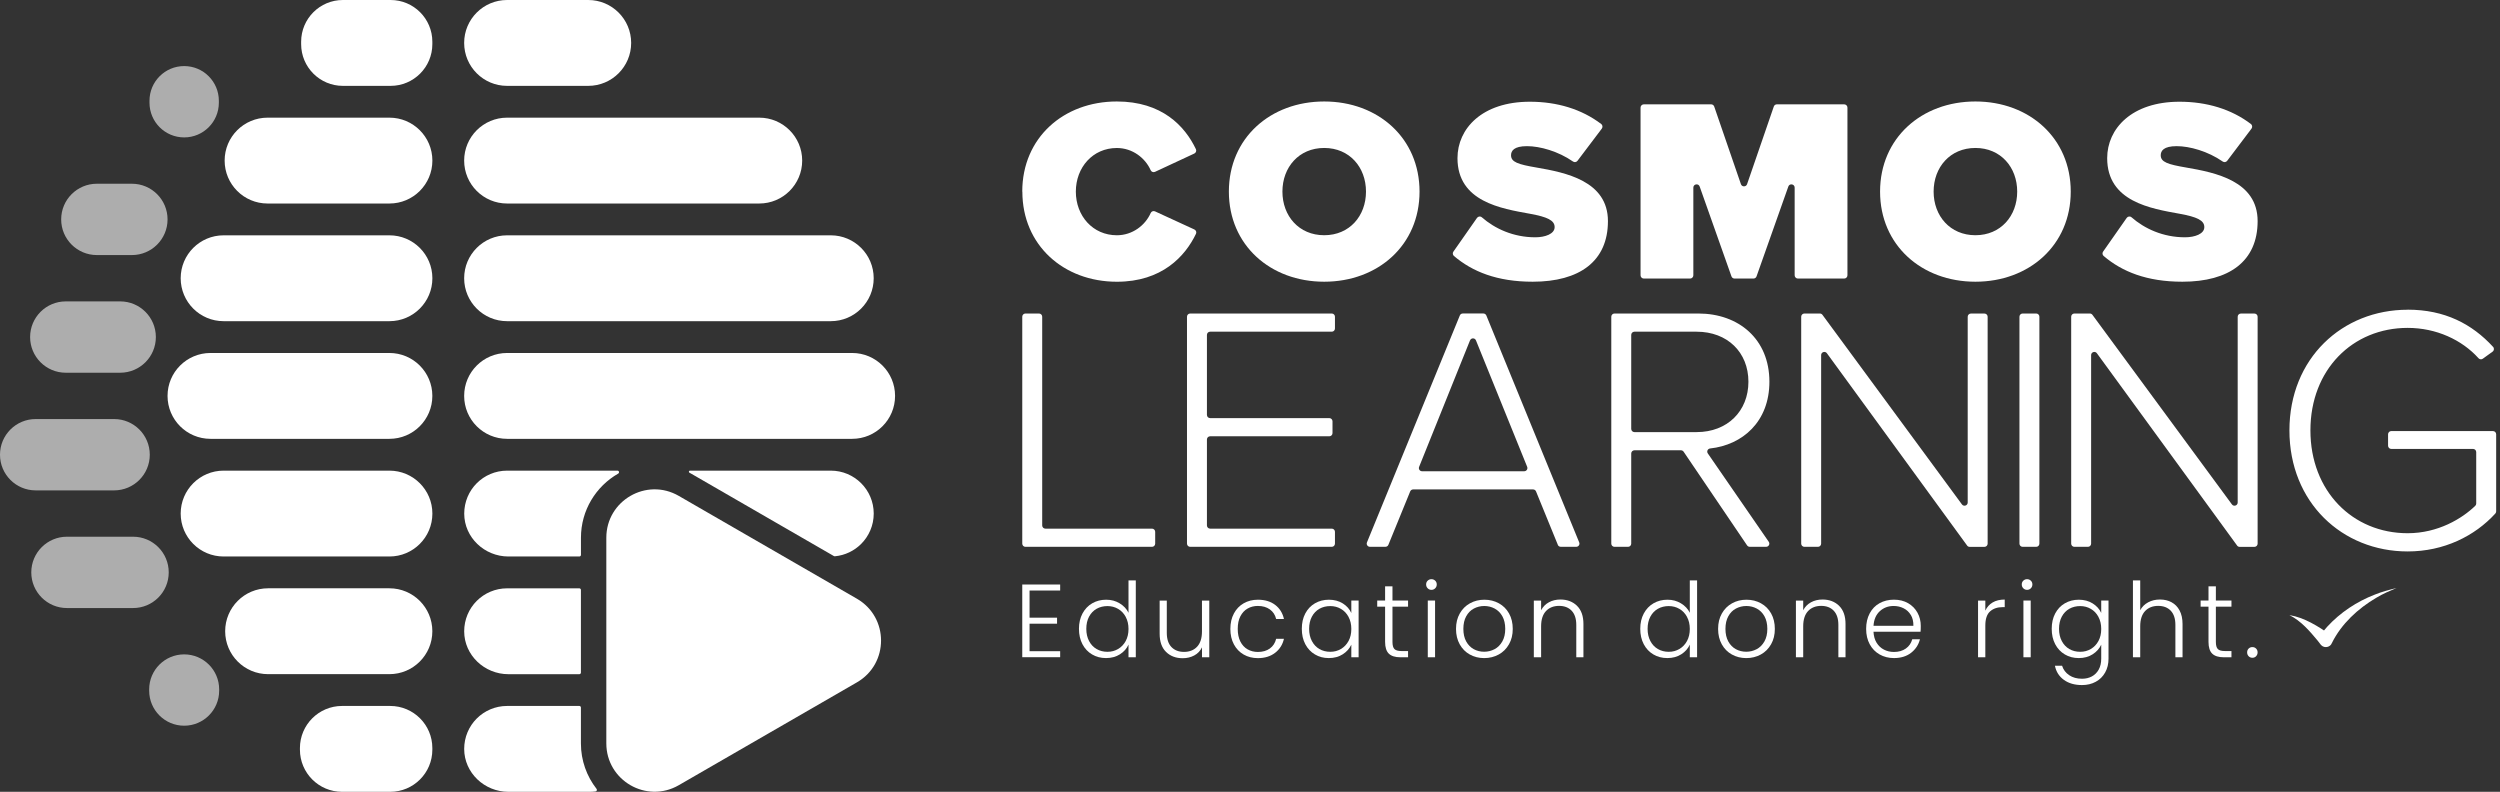
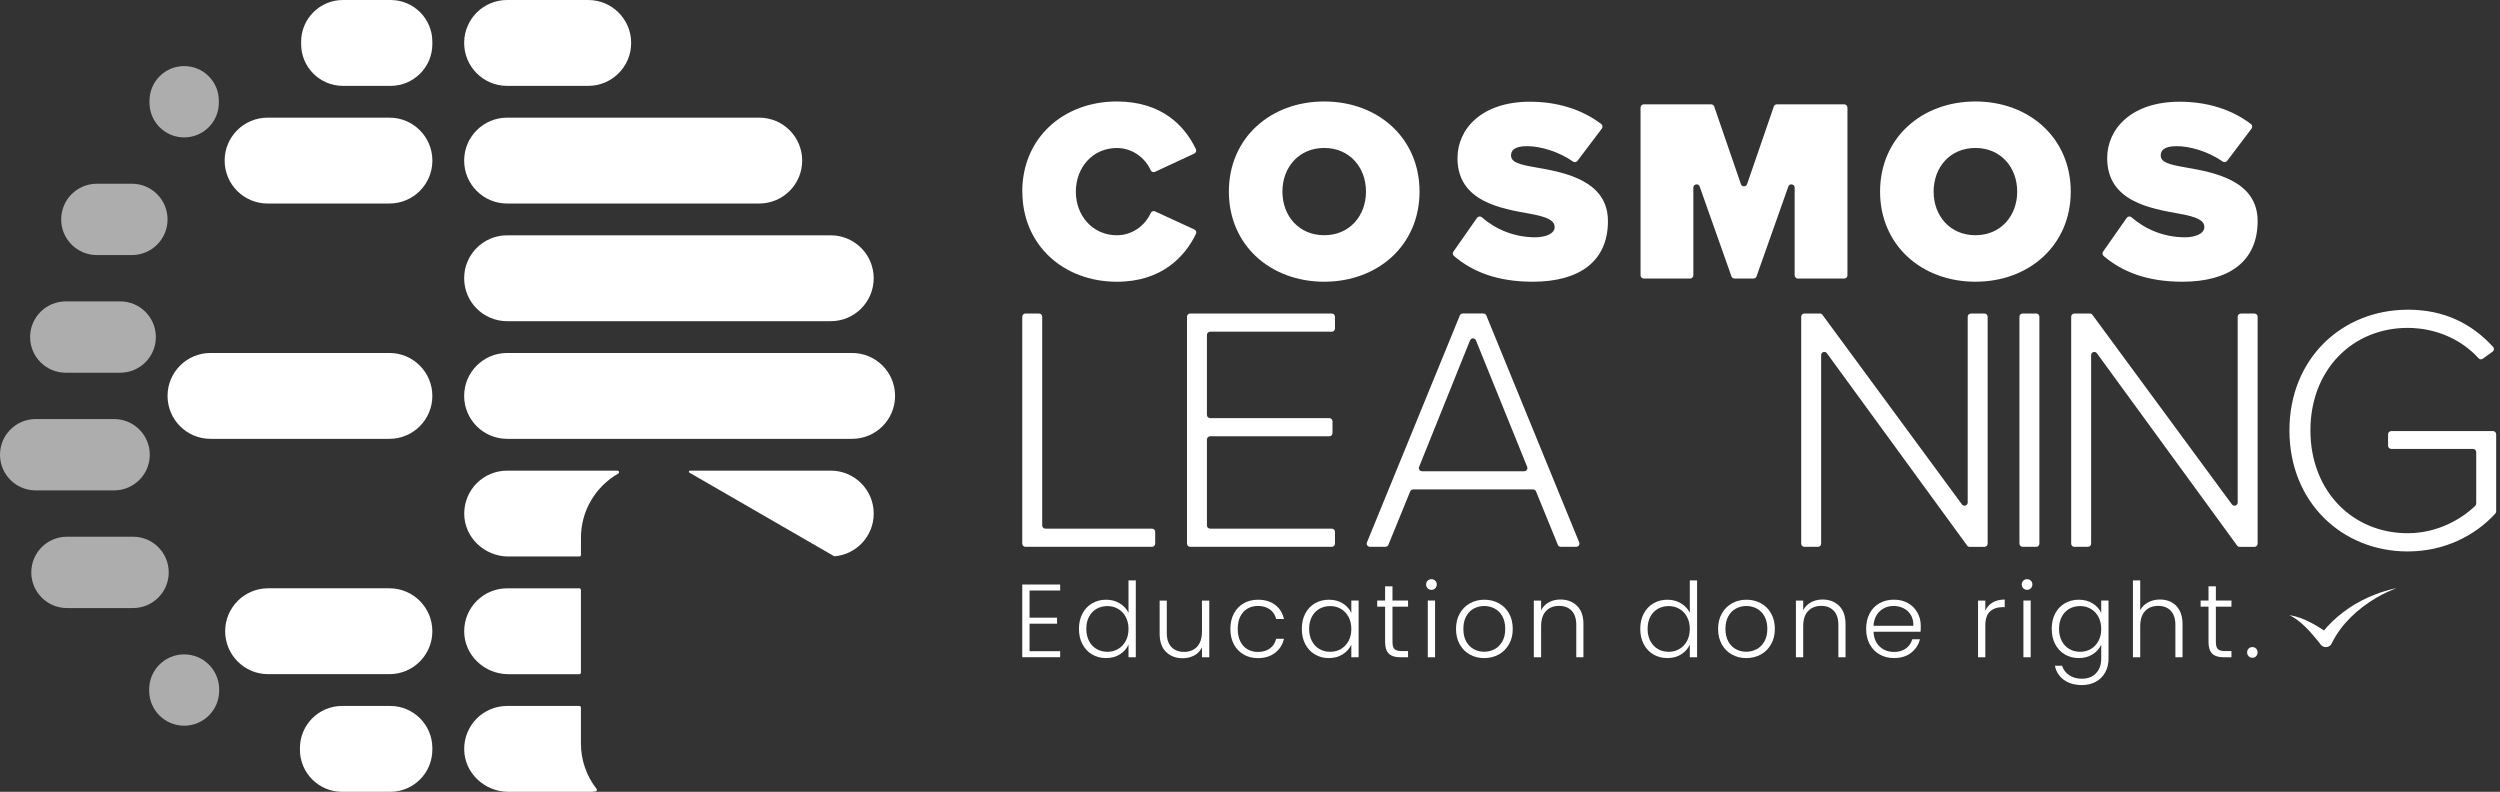
<svg xmlns="http://www.w3.org/2000/svg" width="281" height="89" viewBox="0 0 281 89" fill="none">
  <rect x="0" y="0" width="281" height="89" fill="#333333" stroke="none" />
  <path d="M67.054 88.671C67.136 88.778 67.079 88.939 66.946 88.957C66.732 88.986 66.514 89 66.292 89H57.142C54.458 89 52.181 86.87 52.174 84.185C52.174 82.849 52.71 81.637 53.586 80.761C54.458 79.889 55.666 79.349 56.999 79.349H65.116C65.213 79.349 65.295 79.428 65.295 79.528V83.564C65.295 85.486 65.953 87.263 67.054 88.671Z" fill="white" />
  <path d="M65.295 66.303V75.6C65.295 75.696 65.216 75.779 65.116 75.779H57.142C54.458 75.779 52.181 73.648 52.174 70.964C52.174 69.627 52.71 68.416 53.586 67.54C54.458 66.668 55.666 66.128 56.999 66.128H65.116C65.213 66.128 65.295 66.207 65.295 66.307V66.303Z" fill="white" />
  <path d="M56.999 52.9H69.402C69.585 52.9 69.645 53.139 69.488 53.232C66.986 54.662 65.299 57.353 65.299 60.438V62.371C65.299 62.468 65.22 62.55 65.12 62.55H57.146C54.462 62.55 52.185 60.42 52.178 57.736C52.178 56.399 52.714 55.187 53.59 54.311C54.462 53.439 55.67 52.9 57.003 52.9H56.999Z" fill="white" />
  <path d="M98.207 57.725C98.207 59.058 97.667 60.263 96.792 61.138C96.023 61.907 94.997 62.414 93.854 62.525C93.807 62.529 93.761 62.518 93.721 62.497L87.738 59.044L77.726 53.261C77.666 53.225 77.591 53.182 77.508 53.139C77.462 53.121 77.43 53.075 77.43 53.025C77.43 52.957 77.487 52.9 77.555 52.9H93.382C96.045 52.9 98.207 55.059 98.207 57.725Z" fill="white" />
  <path d="M95.781 39.675H56.996C54.331 39.675 52.171 41.835 52.171 44.5C52.171 47.165 54.331 49.325 56.996 49.325H95.781C98.446 49.325 100.606 47.165 100.606 44.5C100.606 41.835 98.446 39.675 95.781 39.675Z" fill="white" />
  <path d="M93.379 26.45H56.996C54.331 26.45 52.171 28.61 52.171 31.275C52.171 33.94 54.331 36.1 56.996 36.1H93.379C96.044 36.1 98.204 33.94 98.204 31.275C98.204 28.61 96.044 26.45 93.379 26.45Z" fill="white" />
  <path d="M85.34 13.225H56.996C54.331 13.225 52.171 15.385 52.171 18.05C52.171 20.715 54.331 22.875 56.996 22.875H85.34C88.005 22.875 90.166 20.715 90.166 18.05C90.166 15.385 88.005 13.225 85.34 13.225Z" fill="white" />
  <path d="M66.118 0H56.996C54.331 0 52.171 2.16 52.171 4.825C52.171 7.49 54.331 9.651 56.996 9.651H66.118C68.783 9.651 70.943 7.49 70.943 4.825C70.943 2.16 68.783 0 66.118 0Z" fill="white" />
  <path d="M38.448 89H43.86C46.475 89 48.596 86.88 48.596 84.264V84.085C48.596 81.47 46.475 79.349 43.86 79.349H38.448C35.833 79.349 33.712 81.47 33.712 84.085V84.264C33.712 86.88 35.833 89 38.448 89Z" fill="white" />
  <path d="M30.134 75.775H43.77C46.435 75.775 48.596 73.615 48.596 70.95C48.596 68.285 46.435 66.124 43.77 66.124H30.134C27.47 66.124 25.309 68.285 25.309 70.95C25.309 73.615 27.47 75.775 30.134 75.775Z" fill="white" />
-   <path d="M25.134 62.55H43.774C46.439 62.55 48.6 60.39 48.6 57.725C48.6 55.06 46.439 52.9 43.774 52.9H25.134C22.469 52.9 20.309 55.06 20.309 57.725C20.309 60.39 22.469 62.55 25.134 62.55Z" fill="white" />
  <path d="M23.658 49.325H43.77C46.435 49.325 48.596 47.165 48.596 44.5C48.596 41.835 46.435 39.675 43.77 39.675H23.658C20.993 39.675 18.832 41.835 18.832 44.5C18.832 47.165 20.993 49.325 23.658 49.325Z" fill="white" />
-   <path d="M25.134 36.1H43.774C46.439 36.1 48.6 33.94 48.6 31.275C48.6 28.61 46.439 26.45 43.774 26.45L25.134 26.45C22.469 26.45 20.309 28.61 20.309 31.275C20.309 33.94 22.469 36.1 25.134 36.1Z" fill="white" />
  <path d="M30.074 22.875L43.774 22.875C46.439 22.875 48.6 20.715 48.6 18.05C48.6 15.385 46.439 13.225 43.774 13.225L30.074 13.225C27.409 13.225 25.249 15.385 25.249 18.05C25.249 20.715 27.409 22.875 30.074 22.875Z" fill="white" />
  <path d="M38.541 9.651L43.903 9.651C46.495 9.651 48.596 7.549 48.596 4.958V4.693C48.596 2.101 46.495 3.24249e-05 43.903 3.24249e-05L38.541 3.24249e-05C35.949 3.24249e-05 33.848 2.101 33.848 4.693V4.958C33.848 7.549 35.949 9.651 38.541 9.651Z" fill="white" />
  <path opacity="0.6" d="M16.767 77.634C16.767 79.807 18.528 81.569 20.7 81.569C22.873 81.569 24.634 79.807 24.634 77.634V77.487C24.634 75.314 22.873 73.552 20.7 73.552C18.528 73.552 16.767 75.314 16.767 77.487V77.634Z" fill="white" />
  <path opacity="0.6" d="M7.524 68.344H14.958C17.171 68.344 18.965 66.55 18.965 64.337V64.334C18.965 62.121 17.171 60.327 14.958 60.327H7.524C5.311 60.327 3.517 62.121 3.517 64.334V64.337C3.517 66.55 5.311 68.344 7.524 68.344Z" fill="white" />
  <path opacity="0.6" d="M4.007 55.119H12.828C15.041 55.119 16.835 53.325 16.835 51.112V51.109C16.835 48.896 15.041 47.102 12.828 47.102H4.007C1.794 47.102 2.09808e-05 48.896 2.09808e-05 51.109V51.112C2.09808e-05 53.325 1.794 55.119 4.007 55.119Z" fill="white" />
  <path opacity="0.6" d="M7.392 41.894H13.511C15.724 41.894 17.518 40.1 17.518 37.888V37.884C17.518 35.671 15.724 33.877 13.511 33.877H7.392C5.179 33.877 3.385 35.671 3.385 37.884V37.888C3.385 40.1 5.179 41.894 7.392 41.894Z" fill="white" />
  <path opacity="0.6" d="M10.884 28.669H14.826C17.039 28.669 18.833 26.875 18.833 24.663V24.659C18.833 22.446 17.039 20.652 14.826 20.652H10.884C8.671 20.652 6.877 22.446 6.877 24.659V24.663C6.877 26.875 8.671 28.669 10.884 28.669Z" fill="white" />
  <path opacity="0.6" d="M16.803 11.545C16.803 13.699 18.548 15.445 20.701 15.445C22.854 15.445 24.599 13.699 24.599 11.545V11.327C24.599 9.173 22.854 7.427 20.701 7.427C18.548 7.427 16.803 9.173 16.803 11.327V11.545Z" fill="white" />
-   <path d="M68.151 72.001V60.438C68.151 56.259 72.676 53.647 76.294 55.738L86.305 61.517L96.317 67.297C99.934 69.388 99.934 74.61 96.317 76.697L86.305 82.477L76.294 88.257C72.676 90.347 68.151 87.735 68.151 83.556V71.993V72.001Z" fill="white" />
  <path d="M115.721 66.382V69.427H118.813V70.103H115.721V73.195H119.163V73.87H114.902V65.699H119.163V66.375H115.721V66.382Z" fill="white" />
  <path d="M121.672 68.956C121.937 68.462 122.301 68.08 122.762 67.812C123.223 67.544 123.749 67.408 124.331 67.408C124.914 67.408 125.397 67.544 125.85 67.815C126.301 68.087 126.633 68.441 126.844 68.877V65.235H127.663V73.874H126.844V72.451C126.651 72.894 126.329 73.259 125.886 73.541C125.443 73.824 124.921 73.967 124.321 73.967C123.72 73.967 123.213 73.831 122.752 73.559C122.287 73.287 121.926 72.901 121.665 72.405C121.404 71.908 121.275 71.332 121.275 70.678C121.275 70.024 121.408 69.452 121.672 68.956ZM126.53 69.334C126.319 68.945 126.033 68.644 125.672 68.437C125.311 68.226 124.91 68.123 124.474 68.123C124.038 68.123 123.617 68.223 123.259 68.427C122.902 68.63 122.619 68.923 122.412 69.309C122.205 69.695 122.101 70.153 122.101 70.682C122.101 71.211 122.205 71.661 122.412 72.054C122.619 72.448 122.902 72.748 123.259 72.951C123.617 73.159 124.02 73.263 124.474 73.263C124.928 73.263 125.307 73.159 125.672 72.948C126.033 72.737 126.319 72.437 126.53 72.051C126.74 71.661 126.844 71.211 126.844 70.696C126.844 70.181 126.74 69.731 126.53 69.341V69.334Z" fill="white" />
  <path d="M135.923 67.504V73.877H135.105V72.758C134.919 73.155 134.629 73.459 134.24 73.67C133.85 73.881 133.414 73.984 132.932 73.984C132.17 73.984 131.545 73.748 131.066 73.277C130.583 72.805 130.344 72.122 130.344 71.229V67.504H131.148V71.136C131.148 71.829 131.32 72.358 131.666 72.723C132.013 73.087 132.485 73.273 133.085 73.273C133.686 73.273 134.19 73.08 134.554 72.691C134.919 72.301 135.101 71.729 135.101 70.975V67.508H135.92L135.923 67.504Z" fill="white" />
  <path d="M138.69 68.955C138.954 68.462 139.319 68.08 139.787 67.812C140.255 67.543 140.788 67.408 141.385 67.408C142.171 67.408 142.818 67.601 143.329 67.99C143.84 68.38 144.169 68.909 144.316 69.577H143.44C143.329 69.12 143.097 68.759 142.732 68.498C142.371 68.237 141.921 68.108 141.385 68.108C140.956 68.108 140.57 68.205 140.23 68.401C139.887 68.594 139.619 68.888 139.419 69.27C139.219 69.652 139.122 70.128 139.122 70.689C139.122 71.25 139.222 71.725 139.419 72.112C139.615 72.498 139.887 72.794 140.23 72.987C140.573 73.18 140.959 73.28 141.385 73.28C141.921 73.28 142.371 73.152 142.732 72.891C143.093 72.63 143.329 72.265 143.44 71.8H144.316C144.169 72.455 143.837 72.98 143.322 73.377C142.807 73.773 142.164 73.974 141.385 73.974C140.784 73.974 140.252 73.838 139.787 73.57C139.319 73.302 138.954 72.919 138.69 72.426C138.425 71.933 138.293 71.354 138.293 70.692C138.293 70.031 138.425 69.452 138.69 68.959V68.955Z" fill="white" />
  <path d="M146.714 68.955C146.975 68.462 147.336 68.08 147.8 67.812C148.265 67.543 148.787 67.408 149.37 67.408C149.952 67.408 150.499 67.547 150.939 67.829C151.378 68.108 151.696 68.469 151.889 68.902V67.501H152.708V73.874H151.889V72.462C151.686 72.898 151.368 73.259 150.928 73.541C150.488 73.824 149.966 73.967 149.359 73.967C148.751 73.967 148.265 73.831 147.8 73.559C147.336 73.287 146.975 72.901 146.714 72.405C146.453 71.908 146.324 71.332 146.324 70.678C146.324 70.024 146.453 69.452 146.714 68.955ZM151.575 69.334C151.364 68.945 151.078 68.644 150.717 68.437C150.356 68.226 149.956 68.123 149.52 68.123C149.084 68.123 148.662 68.223 148.304 68.426C147.947 68.63 147.665 68.923 147.457 69.309C147.25 69.695 147.146 70.153 147.146 70.682C147.146 71.211 147.25 71.661 147.457 72.054C147.665 72.448 147.947 72.748 148.304 72.951C148.662 73.159 149.066 73.262 149.52 73.262C149.974 73.262 150.352 73.159 150.717 72.948C151.078 72.737 151.364 72.437 151.575 72.051C151.786 71.661 151.889 71.211 151.889 70.696C151.889 70.181 151.786 69.731 151.575 69.341V69.334Z" fill="white" />
  <path d="M156.514 68.194V72.151C156.514 72.54 156.59 72.808 156.736 72.955C156.883 73.102 157.144 73.177 157.519 73.177H158.266V73.877H157.39C156.815 73.877 156.386 73.741 156.107 73.473C155.828 73.205 155.685 72.762 155.685 72.147V68.191H154.799V67.501H155.685V65.903H156.514V67.501H158.266V68.191H156.514V68.194Z" fill="white" />
  <path d="M160.472 66.125C160.354 66.007 160.297 65.864 160.297 65.692C160.297 65.52 160.354 65.378 160.472 65.267C160.59 65.156 160.729 65.099 160.894 65.099C161.058 65.099 161.198 65.156 161.316 65.267C161.434 65.378 161.491 65.52 161.491 65.692C161.491 65.864 161.434 66.007 161.316 66.125C161.198 66.243 161.058 66.3 160.894 66.3C160.729 66.3 160.59 66.243 160.472 66.125ZM161.301 67.501V73.874H160.483V67.501H161.301Z" fill="white" />
  <path d="M165.204 73.566C164.725 73.298 164.346 72.916 164.071 72.422C163.796 71.929 163.656 71.35 163.656 70.689C163.656 70.028 163.796 69.449 164.078 68.955C164.357 68.462 164.739 68.08 165.222 67.812C165.704 67.543 166.244 67.408 166.845 67.408C167.445 67.408 167.985 67.543 168.474 67.812C168.961 68.08 169.343 68.462 169.618 68.955C169.893 69.449 170.033 70.028 170.033 70.689C170.033 71.35 169.893 71.918 169.611 72.415C169.332 72.912 168.946 73.298 168.457 73.566C167.967 73.834 167.42 73.97 166.823 73.97C166.226 73.97 165.686 73.834 165.207 73.566H165.204ZM167.988 72.969C168.346 72.78 168.635 72.49 168.857 72.104C169.078 71.718 169.189 71.246 169.189 70.685C169.189 70.124 169.078 69.652 168.864 69.266C168.65 68.88 168.356 68.594 167.999 68.401C167.642 68.212 167.252 68.115 166.83 68.115C166.408 68.115 166.022 68.212 165.661 68.401C165.3 68.591 165.018 68.88 164.804 69.266C164.589 69.652 164.482 70.124 164.482 70.685C164.482 71.246 164.589 71.718 164.804 72.104C165.018 72.49 165.3 72.776 165.654 72.969C166.008 73.159 166.394 73.255 166.816 73.255C167.238 73.255 167.624 73.159 167.985 72.969H167.988Z" fill="white" />
  <path d="M177.256 68.094C177.739 68.566 177.978 69.248 177.978 70.142V73.877H177.174V70.235C177.174 69.541 176.999 69.013 176.656 68.648C176.309 68.283 175.837 68.101 175.237 68.101C174.636 68.101 174.132 68.294 173.768 68.684C173.403 69.073 173.221 69.645 173.221 70.399V73.877H172.402V67.504H173.221V68.591C173.425 68.201 173.714 67.904 174.097 67.697C174.479 67.49 174.908 67.386 175.39 67.386C176.152 67.386 176.774 67.622 177.26 68.094H177.256Z" fill="white" />
  <path d="M184.762 68.956C185.026 68.462 185.391 68.08 185.852 67.812C186.313 67.544 186.839 67.408 187.421 67.408C188.004 67.408 188.486 67.544 188.94 67.815C189.391 68.087 189.723 68.441 189.934 68.877V65.235H190.753V73.874H189.934V72.451C189.741 72.894 189.419 73.259 188.976 73.541C188.533 73.824 188.011 73.967 187.411 73.967C186.81 73.967 186.303 73.831 185.841 73.559C185.377 73.287 185.016 72.901 184.755 72.405C184.494 71.908 184.365 71.332 184.365 70.678C184.365 70.024 184.497 69.452 184.762 68.956ZM189.619 69.334C189.409 68.945 189.123 68.644 188.762 68.437C188.401 68.226 188 68.123 187.564 68.123C187.128 68.123 186.706 68.223 186.349 68.427C185.992 68.63 185.709 68.923 185.502 69.309C185.295 69.695 185.191 70.153 185.191 70.682C185.191 71.211 185.295 71.661 185.502 72.054C185.709 72.448 185.992 72.748 186.349 72.951C186.706 73.159 187.11 73.263 187.564 73.263C188.018 73.263 188.397 73.159 188.762 72.948C189.123 72.737 189.409 72.437 189.619 72.051C189.83 71.661 189.934 71.211 189.934 70.696C189.934 70.181 189.83 69.731 189.619 69.341V69.334Z" fill="white" />
  <path d="M194.663 73.566C194.184 73.298 193.805 72.916 193.53 72.422C193.255 71.929 193.115 71.35 193.115 70.689C193.115 70.028 193.255 69.449 193.537 68.955C193.816 68.462 194.198 68.08 194.681 67.812C195.163 67.543 195.703 67.408 196.304 67.408C196.904 67.408 197.444 67.543 197.933 67.812C198.42 68.08 198.802 68.462 199.077 68.955C199.352 69.449 199.492 70.028 199.492 70.689C199.492 71.35 199.352 71.918 199.07 72.415C198.791 72.912 198.405 73.298 197.916 73.566C197.426 73.834 196.879 73.97 196.282 73.97C195.685 73.97 195.145 73.834 194.666 73.566H194.663ZM197.447 72.969C197.805 72.78 198.094 72.49 198.316 72.104C198.537 71.718 198.648 71.246 198.648 70.685C198.648 70.124 198.537 69.652 198.323 69.266C198.109 68.88 197.815 68.594 197.458 68.401C197.101 68.212 196.711 68.115 196.289 68.115C195.867 68.115 195.481 68.212 195.12 68.401C194.759 68.591 194.477 68.88 194.263 69.266C194.048 69.652 193.941 70.124 193.941 70.685C193.941 71.246 194.048 71.718 194.263 72.104C194.477 72.49 194.759 72.776 195.113 72.969C195.467 73.159 195.853 73.255 196.275 73.255C196.697 73.255 197.083 73.159 197.444 72.969H197.447Z" fill="white" />
  <path d="M206.715 68.094C207.198 68.566 207.437 69.248 207.437 70.142V73.877H206.633V70.235C206.633 69.541 206.458 69.013 206.115 68.648C205.768 68.283 205.296 68.101 204.696 68.101C204.095 68.101 203.591 68.294 203.227 68.684C202.862 69.073 202.68 69.645 202.68 70.399V73.877H201.861V67.504H202.68V68.591C202.884 68.201 203.173 67.904 203.556 67.697C203.938 67.49 204.367 67.386 204.849 67.386C205.611 67.386 206.233 67.622 206.719 68.094H206.715Z" fill="white" />
  <path d="M215.866 71.007H210.58C210.605 71.49 210.719 71.901 210.93 72.244C211.141 72.587 211.416 72.844 211.759 73.019C212.102 73.195 212.474 73.28 212.881 73.28C213.41 73.28 213.857 73.152 214.218 72.894C214.579 72.637 214.819 72.29 214.937 71.854H215.802C215.644 72.476 215.312 72.984 214.804 73.377C214.297 73.77 213.653 73.967 212.885 73.967C212.284 73.967 211.748 73.831 211.273 73.563C210.798 73.295 210.426 72.912 210.158 72.419C209.89 71.926 209.754 71.347 209.754 70.685C209.754 70.024 209.886 69.445 210.151 68.945C210.415 68.448 210.783 68.065 211.259 67.801C211.734 67.536 212.274 67.404 212.881 67.404C213.489 67.404 214.018 67.536 214.476 67.801C214.929 68.065 215.28 68.423 215.526 68.87C215.773 69.316 215.895 69.813 215.895 70.356C215.895 70.635 215.887 70.85 215.87 71L215.866 71.007ZM214.776 69.127C214.576 68.791 214.308 68.541 213.964 68.369C213.621 68.198 213.25 68.112 212.846 68.112C212.238 68.112 211.72 68.305 211.294 68.695C210.866 69.084 210.63 69.631 210.583 70.339H215.065C215.072 69.863 214.98 69.459 214.779 69.123L214.776 69.127Z" fill="white" />
  <path d="M223.973 67.715C224.341 67.497 224.795 67.39 225.331 67.39V68.241H225.109C224.519 68.241 224.044 68.401 223.687 68.719C223.329 69.038 223.151 69.57 223.151 70.317V73.877H222.332V67.504H223.151V68.637C223.329 68.241 223.604 67.933 223.973 67.715Z" fill="white" />
  <path d="M227.421 66.125C227.303 66.007 227.246 65.864 227.246 65.692C227.246 65.52 227.303 65.378 227.421 65.267C227.539 65.156 227.679 65.099 227.843 65.099C228.007 65.099 228.147 65.156 228.265 65.267C228.383 65.378 228.44 65.52 228.44 65.692C228.44 65.864 228.383 66.007 228.265 66.125C228.147 66.243 228.007 66.3 227.843 66.3C227.679 66.3 227.539 66.243 227.421 66.125ZM228.25 67.501V73.874H227.432V67.501H228.25Z" fill="white" />
  <path d="M235.221 67.829C235.664 68.108 235.982 68.462 236.178 68.891V67.501H236.997V74.038C236.997 74.621 236.872 75.139 236.618 75.589C236.364 76.04 236.014 76.39 235.56 76.633C235.11 76.88 234.595 77.001 234.02 77.001C233.201 77.001 232.522 76.808 231.982 76.418C231.443 76.029 231.107 75.5 230.974 74.832H231.779C231.918 75.275 232.186 75.629 232.579 75.893C232.972 76.158 233.451 76.29 234.02 76.29C234.431 76.29 234.802 76.204 235.128 76.029C235.453 75.854 235.71 75.596 235.9 75.253C236.086 74.91 236.178 74.506 236.178 74.038V72.462C235.975 72.898 235.657 73.259 235.217 73.541C234.777 73.824 234.259 73.967 233.659 73.967C233.058 73.967 232.551 73.831 232.089 73.559C231.625 73.287 231.264 72.901 231.003 72.405C230.742 71.908 230.613 71.332 230.613 70.678C230.613 70.024 230.742 69.452 231.003 68.955C231.264 68.462 231.625 68.08 232.089 67.812C232.554 67.543 233.076 67.408 233.659 67.408C234.241 67.408 234.781 67.547 235.224 67.829H235.221ZM235.864 69.334C235.653 68.945 235.367 68.644 235.006 68.437C234.645 68.226 234.245 68.123 233.809 68.123C233.373 68.123 232.951 68.223 232.593 68.426C232.236 68.63 231.954 68.923 231.746 69.309C231.539 69.695 231.435 70.153 231.435 70.682C231.435 71.211 231.539 71.661 231.746 72.054C231.954 72.448 232.236 72.748 232.593 72.951C232.951 73.159 233.355 73.262 233.809 73.262C234.263 73.262 234.642 73.159 235.006 72.948C235.367 72.737 235.653 72.437 235.864 72.051C236.075 71.661 236.178 71.211 236.178 70.696C236.178 70.181 236.075 69.731 235.864 69.341V69.334Z" fill="white" />
  <path d="M244.074 67.69C244.46 67.894 244.764 68.201 244.986 68.619C245.207 69.034 245.318 69.545 245.318 70.142V73.877H244.514V70.235C244.514 69.542 244.339 69.013 243.996 68.648C243.649 68.284 243.177 68.101 242.577 68.101C241.976 68.101 241.472 68.294 241.108 68.684C240.743 69.073 240.561 69.645 240.561 70.399V73.877H239.742V65.238H240.561V68.587C240.764 68.205 241.061 67.912 241.454 67.701C241.847 67.49 242.287 67.386 242.78 67.386C243.274 67.386 243.695 67.486 244.081 67.69H244.074Z" fill="white" />
  <path d="M249.064 68.194V72.151C249.064 72.54 249.139 72.808 249.286 72.955C249.432 73.102 249.693 73.177 250.069 73.177H250.816V73.877H249.94C249.365 73.877 248.936 73.741 248.657 73.473C248.378 73.205 248.235 72.762 248.235 72.147V68.191H247.349V67.501H248.235V65.903H249.064V67.501H250.816V68.191H249.064V68.194Z" fill="white" />
  <path d="M252.746 73.759C252.632 73.641 252.578 73.498 252.578 73.327C252.578 73.155 252.635 73.012 252.746 72.901C252.86 72.787 253 72.733 253.171 72.733C253.343 72.733 253.472 72.791 253.586 72.901C253.7 73.016 253.754 73.155 253.754 73.327C253.754 73.498 253.697 73.641 253.586 73.759C253.472 73.877 253.336 73.934 253.171 73.934C253.007 73.934 252.857 73.877 252.746 73.759Z" fill="white" />
  <path d="M257.332 69.138C259.026 69.409 260.545 70.399 261.95 71.347L260.713 71.547C260.974 71.139 261.26 70.803 261.575 70.449C263.047 68.841 264.906 67.615 266.933 66.832C267.719 66.511 268.541 66.296 269.363 66.096C268.587 66.421 267.819 66.754 267.104 67.186C265.042 68.394 263.169 70.121 262.104 72.276C261.929 72.751 261.282 72.891 260.924 72.533C260.899 72.54 260.524 72.022 260.495 71.997C259.591 70.907 258.622 69.785 257.336 69.141L257.332 69.138Z" fill="white" />
  <path d="M114.902 21.535C114.902 15.488 119.542 11.406 125.529 11.406C130.597 11.406 133.181 14.161 134.422 16.771C134.507 16.953 134.422 17.171 134.243 17.257L129.821 19.316C129.636 19.401 129.418 19.319 129.335 19.133C128.731 17.761 127.294 16.635 125.536 16.635C122.834 16.635 120.925 18.808 120.925 21.539C120.925 24.27 122.834 26.443 125.536 26.443C127.298 26.443 128.735 25.317 129.339 23.941C129.421 23.755 129.639 23.673 129.825 23.758L134.246 25.792C134.432 25.878 134.515 26.096 134.429 26.278C133.21 28.816 130.601 31.668 125.539 31.668C119.549 31.668 114.913 27.558 114.913 21.539L114.902 21.535Z" fill="white" />
  <path d="M148.841 11.406C154.888 11.406 159.556 15.516 159.556 21.535C159.556 27.554 154.888 31.665 148.841 31.665C142.793 31.665 138.125 27.554 138.125 21.535C138.125 15.516 142.793 11.406 148.841 11.406ZM148.841 16.631C145.992 16.631 144.144 18.804 144.144 21.535C144.144 24.266 145.992 26.439 148.841 26.439C151.689 26.439 153.537 24.266 153.537 21.535C153.537 18.804 151.689 16.631 148.841 16.631Z" fill="white" />
  <path d="M166.016 24.491C166.141 24.316 166.391 24.28 166.552 24.42C168.014 25.699 170.098 26.672 172.568 26.672C173.683 26.672 174.741 26.289 174.741 25.528C174.741 24.767 173.919 24.384 171.982 24.03C168.75 23.444 163.821 22.679 163.821 17.775C163.821 14.458 166.581 11.434 171.953 11.434C175.02 11.434 177.786 12.271 179.977 13.94C180.138 14.061 180.163 14.294 180.045 14.455L177.307 18.079C177.186 18.236 176.964 18.268 176.803 18.154C175.145 17.003 173.1 16.428 171.631 16.428C170.162 16.428 169.841 16.957 169.841 17.453C169.841 18.218 170.634 18.479 172.718 18.833C175.949 19.391 180.732 20.331 180.732 24.852C180.732 29.374 177.533 31.665 172.275 31.665C168.268 31.665 165.484 30.528 163.421 28.77C163.278 28.648 163.253 28.434 163.364 28.28L166.016 24.491Z" fill="white" />
  <path d="M201.719 30.943V21.088C201.719 20.677 201.144 20.577 201.008 20.967L197.434 31.068C197.38 31.214 197.244 31.311 197.087 31.311H194.964C194.81 31.311 194.671 31.214 194.617 31.068L191.043 20.967C190.907 20.577 190.332 20.677 190.332 21.088V30.943C190.332 31.146 190.167 31.311 189.964 31.311H184.767C184.563 31.311 184.398 31.146 184.398 30.943V12.095C184.398 11.892 184.563 11.727 184.767 11.727H192.33C192.487 11.727 192.626 11.827 192.677 11.974L195.679 20.699C195.793 21.028 196.258 21.028 196.372 20.699L199.375 11.974C199.425 11.827 199.564 11.727 199.721 11.727H207.285C207.488 11.727 207.653 11.892 207.653 12.095V30.943C207.653 31.146 207.488 31.311 207.285 31.311H202.088C201.884 31.311 201.719 31.146 201.719 30.943Z" fill="white" />
  <path d="M222.036 11.406C228.084 11.406 232.752 15.516 232.752 21.535C232.752 27.554 228.084 31.665 222.036 31.665C215.988 31.665 211.32 27.554 211.32 21.535C211.32 15.516 215.988 11.406 222.036 11.406ZM222.036 16.631C219.187 16.631 217.339 18.804 217.339 21.535C217.339 24.266 219.187 26.439 222.036 26.439C224.885 26.439 226.733 24.266 226.733 21.535C226.733 18.804 224.885 16.631 222.036 16.631Z" fill="white" />
  <path d="M239.042 24.491C239.167 24.316 239.417 24.28 239.578 24.42C241.04 25.699 243.123 26.672 245.593 26.672C246.708 26.672 247.766 26.289 247.766 25.528C247.766 24.767 246.944 24.384 245.007 24.03C241.776 23.444 236.847 22.679 236.847 17.775C236.847 14.458 239.606 11.434 244.978 11.434C248.045 11.434 250.812 12.271 253.003 13.94C253.164 14.061 253.189 14.294 253.071 14.455L250.333 18.079C250.211 18.236 249.99 18.268 249.829 18.154C248.17 17.003 246.126 16.428 244.657 16.428C243.188 16.428 242.866 16.957 242.866 17.453C242.866 18.218 243.66 18.479 245.743 18.833C248.974 19.391 253.757 20.331 253.757 24.852C253.757 29.374 250.558 31.665 245.3 31.665C241.293 31.665 238.509 30.528 236.447 28.77C236.304 28.648 236.279 28.434 236.389 28.28L239.042 24.491Z" fill="white" />
  <path d="M114.902 61.106V35.596C114.902 35.4 115.063 35.239 115.26 35.239H116.786C116.983 35.239 117.143 35.4 117.143 35.596V59.062C117.143 59.258 117.304 59.419 117.501 59.419H129.485C129.682 59.419 129.843 59.58 129.843 59.777V61.106C129.843 61.303 129.682 61.464 129.485 61.464H115.26C115.063 61.464 114.902 61.303 114.902 61.106Z" fill="white" />
  <path d="M133.418 61.106V35.596C133.418 35.4 133.579 35.239 133.775 35.239H149.692C149.888 35.239 150.049 35.4 150.049 35.596V36.926C150.049 37.123 149.888 37.283 149.692 37.283H136.016C135.82 37.283 135.659 37.444 135.659 37.641V46.637C135.659 46.834 135.82 46.995 136.016 46.995H149.417C149.613 46.995 149.774 47.156 149.774 47.352V48.682C149.774 48.879 149.613 49.039 149.417 49.039H136.016C135.82 49.039 135.659 49.2 135.659 49.397V59.062C135.659 59.258 135.82 59.419 136.016 59.419H149.692C149.888 59.419 150.049 59.58 150.049 59.777V61.106C150.049 61.303 149.888 61.464 149.692 61.464H133.775C133.579 61.464 133.418 61.303 133.418 61.106Z" fill="white" />
  <path d="M175.101 61.239L172.649 55.234C172.596 55.098 172.463 55.012 172.317 55.012H158.838C158.692 55.012 158.563 55.101 158.506 55.234L156.054 61.239C156 61.374 155.868 61.46 155.721 61.46H153.977C153.723 61.46 153.552 61.203 153.645 60.967L164.085 35.457C164.139 35.321 164.271 35.236 164.418 35.236H166.73C166.877 35.236 167.005 35.325 167.063 35.457L177.503 60.967C177.6 61.203 177.428 61.46 177.171 61.46H175.426C175.28 61.46 175.151 61.371 175.094 61.239H175.101ZM165.229 38.259L159.507 52.478C159.414 52.714 159.585 52.968 159.839 52.968H171.323C171.577 52.968 171.749 52.71 171.656 52.474L165.897 38.256C165.776 37.959 165.354 37.959 165.236 38.256L165.229 38.259Z" fill="white" />
-   <path d="M196.375 61.306L189.237 50.769C189.169 50.673 189.059 50.612 188.941 50.612H183.708C183.511 50.612 183.35 50.773 183.35 50.969V61.106C183.35 61.303 183.19 61.464 182.993 61.464H181.467C181.27 61.464 181.109 61.303 181.109 61.106V35.596C181.109 35.4 181.27 35.239 181.467 35.239H190.899C195.421 35.239 198.881 38.109 198.881 42.906C198.881 47.413 195.846 50.015 192.215 50.408C191.947 50.437 191.804 50.741 191.957 50.962L198.809 60.899C198.974 61.135 198.802 61.46 198.516 61.46H196.672C196.554 61.46 196.443 61.403 196.375 61.303V61.306ZM190.703 37.283H183.708C183.511 37.283 183.35 37.444 183.35 37.641V48.21C183.35 48.407 183.511 48.568 183.708 48.568H190.703C194.163 48.568 196.522 46.209 196.522 42.906C196.522 39.603 194.163 37.283 190.703 37.283Z" fill="white" />
  <path d="M221.102 61.317L205.343 39.703C205.139 39.425 204.696 39.568 204.696 39.914V61.106C204.696 61.303 204.535 61.464 204.339 61.464H202.813C202.616 61.464 202.455 61.303 202.455 61.106V35.596C202.455 35.4 202.616 35.239 202.813 35.239H204.553C204.668 35.239 204.775 35.293 204.843 35.386L220.523 56.696C220.727 56.974 221.17 56.828 221.17 56.485V35.6C221.17 35.403 221.331 35.243 221.528 35.243H223.054C223.25 35.243 223.411 35.403 223.411 35.6V61.11C223.411 61.306 223.25 61.467 223.054 61.467H221.392C221.277 61.467 221.17 61.414 221.102 61.321V61.317Z" fill="white" />
  <path d="M226.986 61.106V35.596C226.986 35.4 227.147 35.239 227.344 35.239H228.87C229.067 35.239 229.227 35.4 229.227 35.596V61.106C229.227 61.303 229.067 61.464 228.87 61.464H227.344C227.147 61.464 226.986 61.303 226.986 61.106Z" fill="white" />
  <path d="M251.448 61.317L235.689 39.703C235.485 39.425 235.042 39.568 235.042 39.914V61.106C235.042 61.303 234.881 61.464 234.684 61.464H233.158C232.962 61.464 232.801 61.303 232.801 61.106V35.596C232.801 35.4 232.962 35.239 233.158 35.239H234.899C235.013 35.239 235.12 35.293 235.188 35.386L250.869 56.696C251.073 56.974 251.516 56.828 251.516 56.485V35.6C251.516 35.403 251.677 35.243 251.873 35.243H253.399C253.596 35.243 253.757 35.403 253.757 35.6V61.11C253.757 61.306 253.596 61.467 253.399 61.467H251.737C251.623 61.467 251.516 61.414 251.448 61.321V61.317Z" fill="white" />
  <path d="M270.621 34.807C274.789 34.807 277.859 36.411 280.225 38.992C280.368 39.149 280.34 39.4 280.168 39.525L279.064 40.322C278.914 40.429 278.71 40.404 278.588 40.268C276.73 38.202 273.838 36.855 270.621 36.855C264.448 36.855 259.691 41.533 259.691 48.375C259.691 55.216 264.448 59.934 270.621 59.934C274.038 59.934 276.74 58.286 278.22 56.853C278.292 56.785 278.327 56.692 278.327 56.596V50.816C278.327 50.619 278.167 50.459 277.97 50.459H268.777C268.58 50.459 268.419 50.298 268.419 50.101V48.811C268.419 48.614 268.58 48.453 268.777 48.453H280.211C280.408 48.453 280.569 48.614 280.569 48.811V57.475C280.569 57.564 280.536 57.654 280.476 57.721C278.156 60.259 274.696 61.982 270.621 61.982C263.269 61.982 257.332 56.478 257.332 48.378C257.332 40.279 263.269 34.814 270.621 34.814V34.807Z" fill="white" />
</svg>